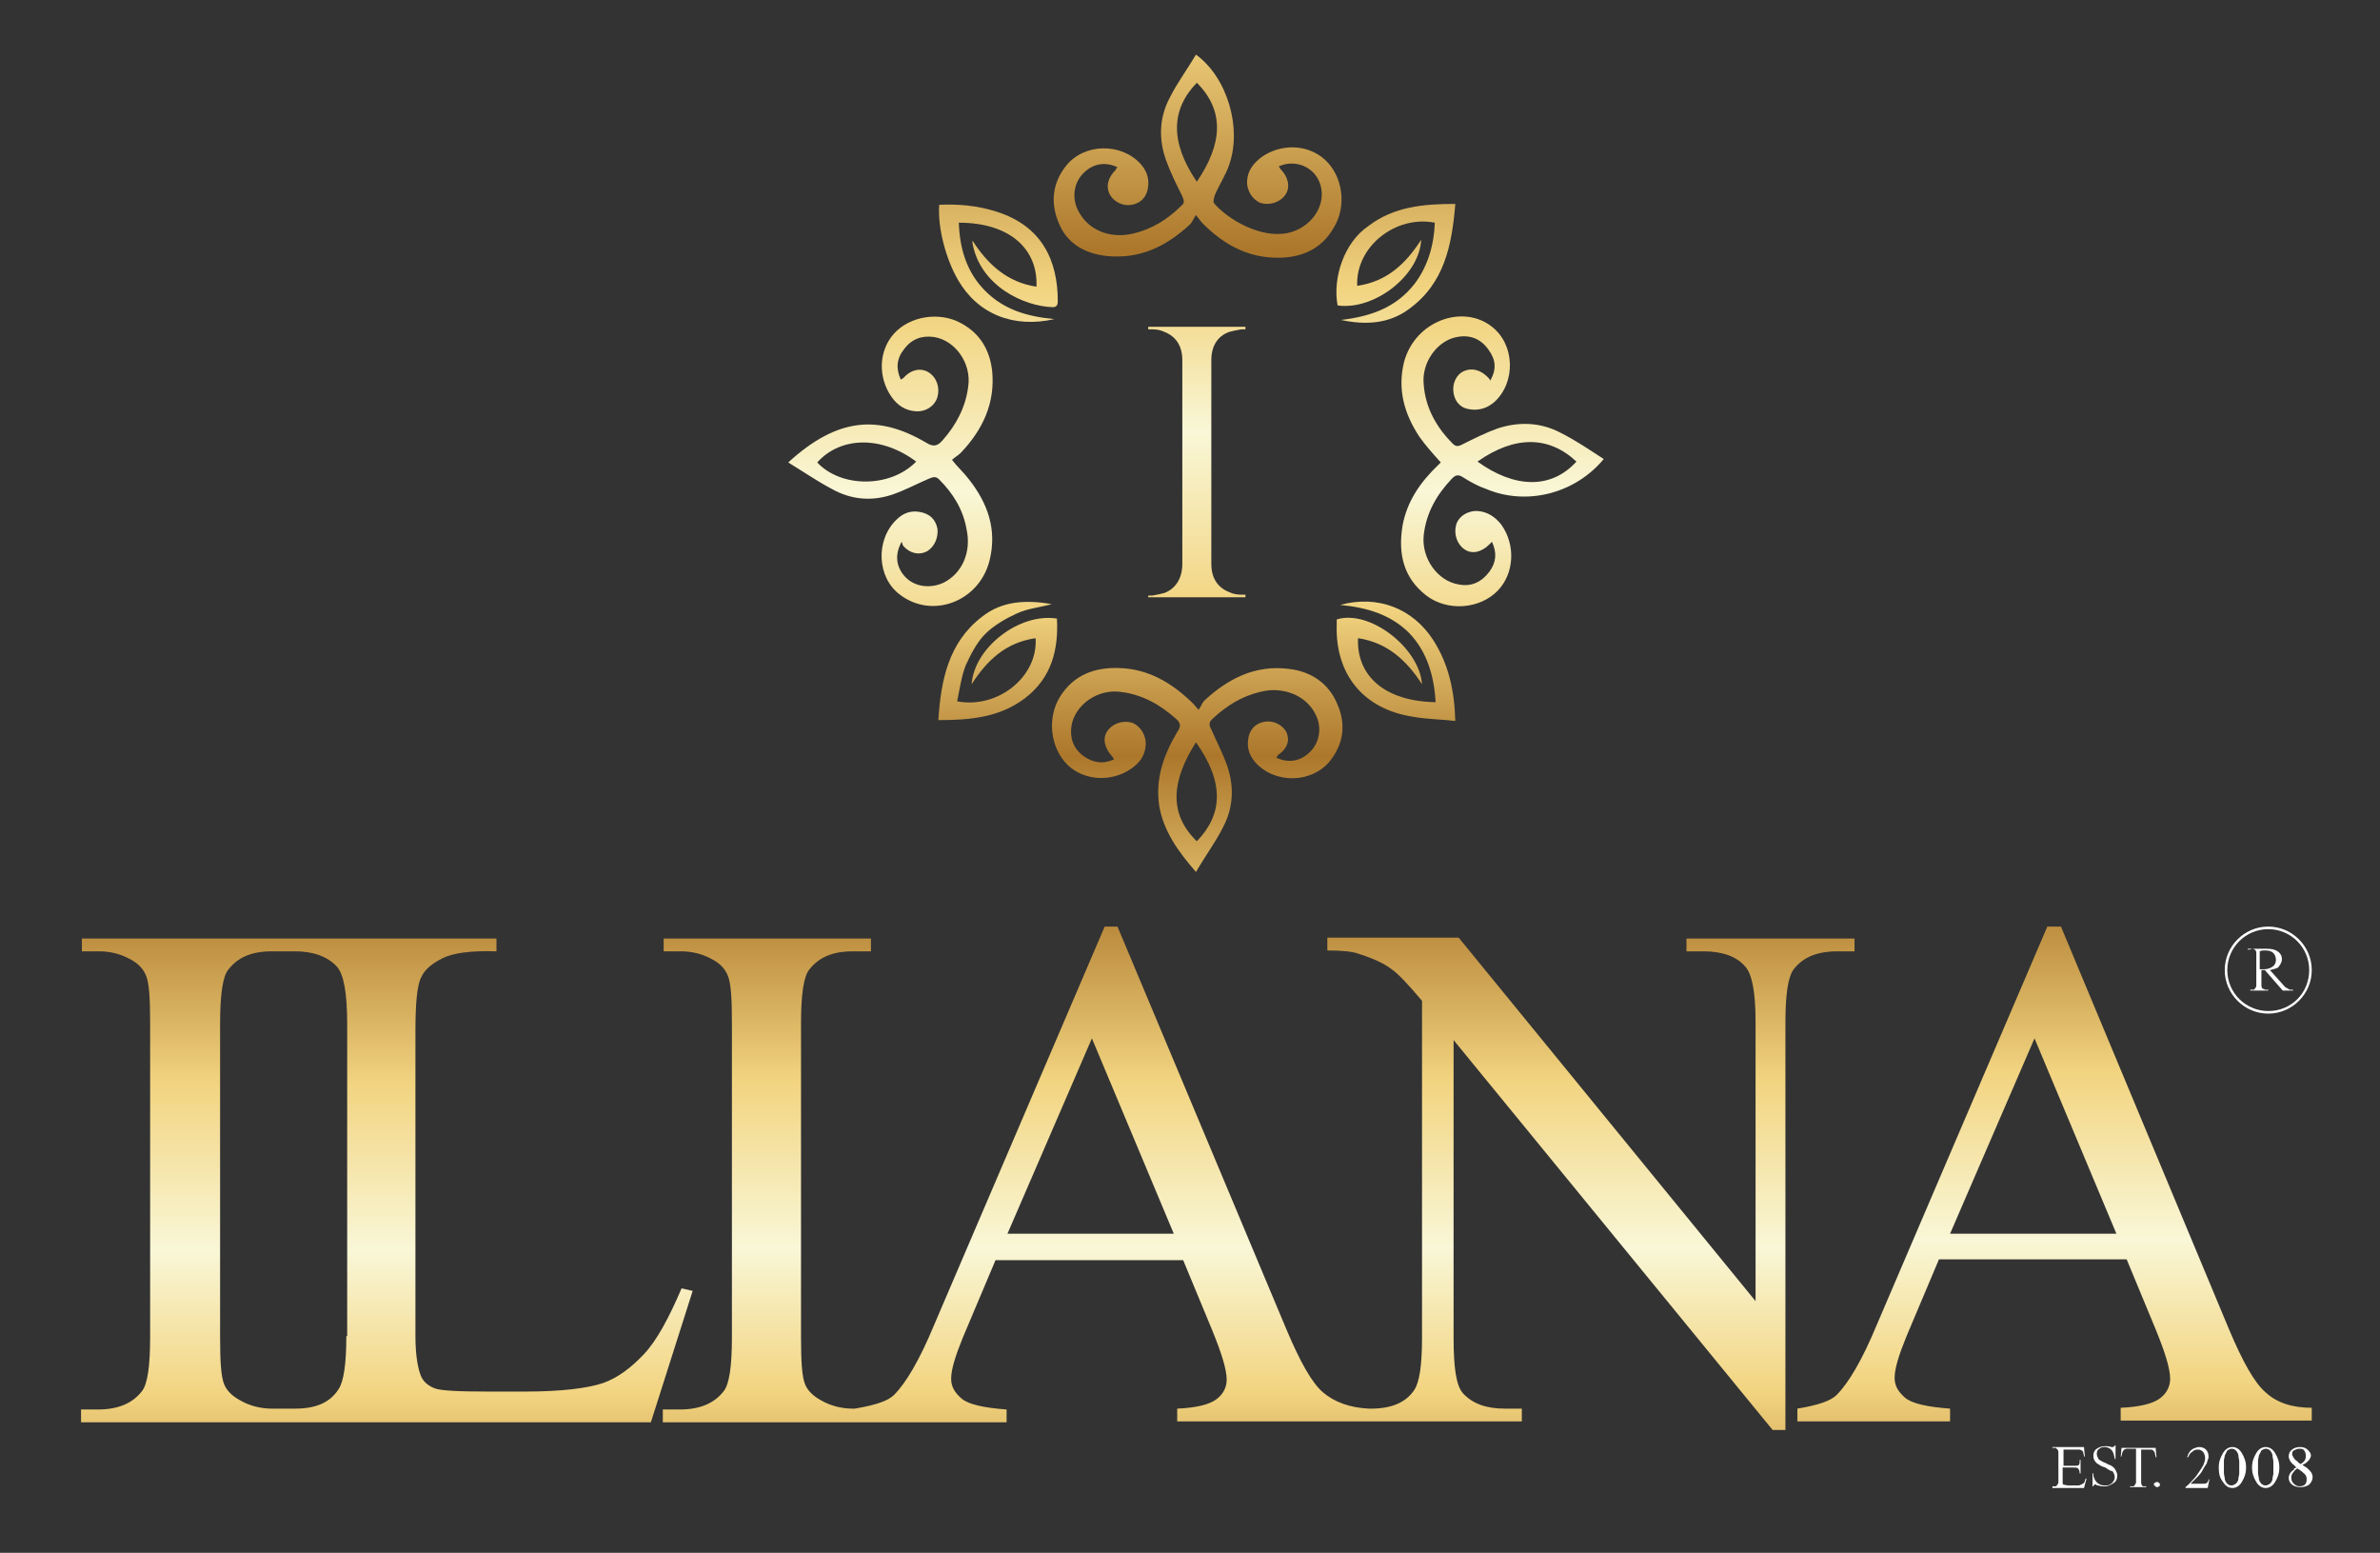
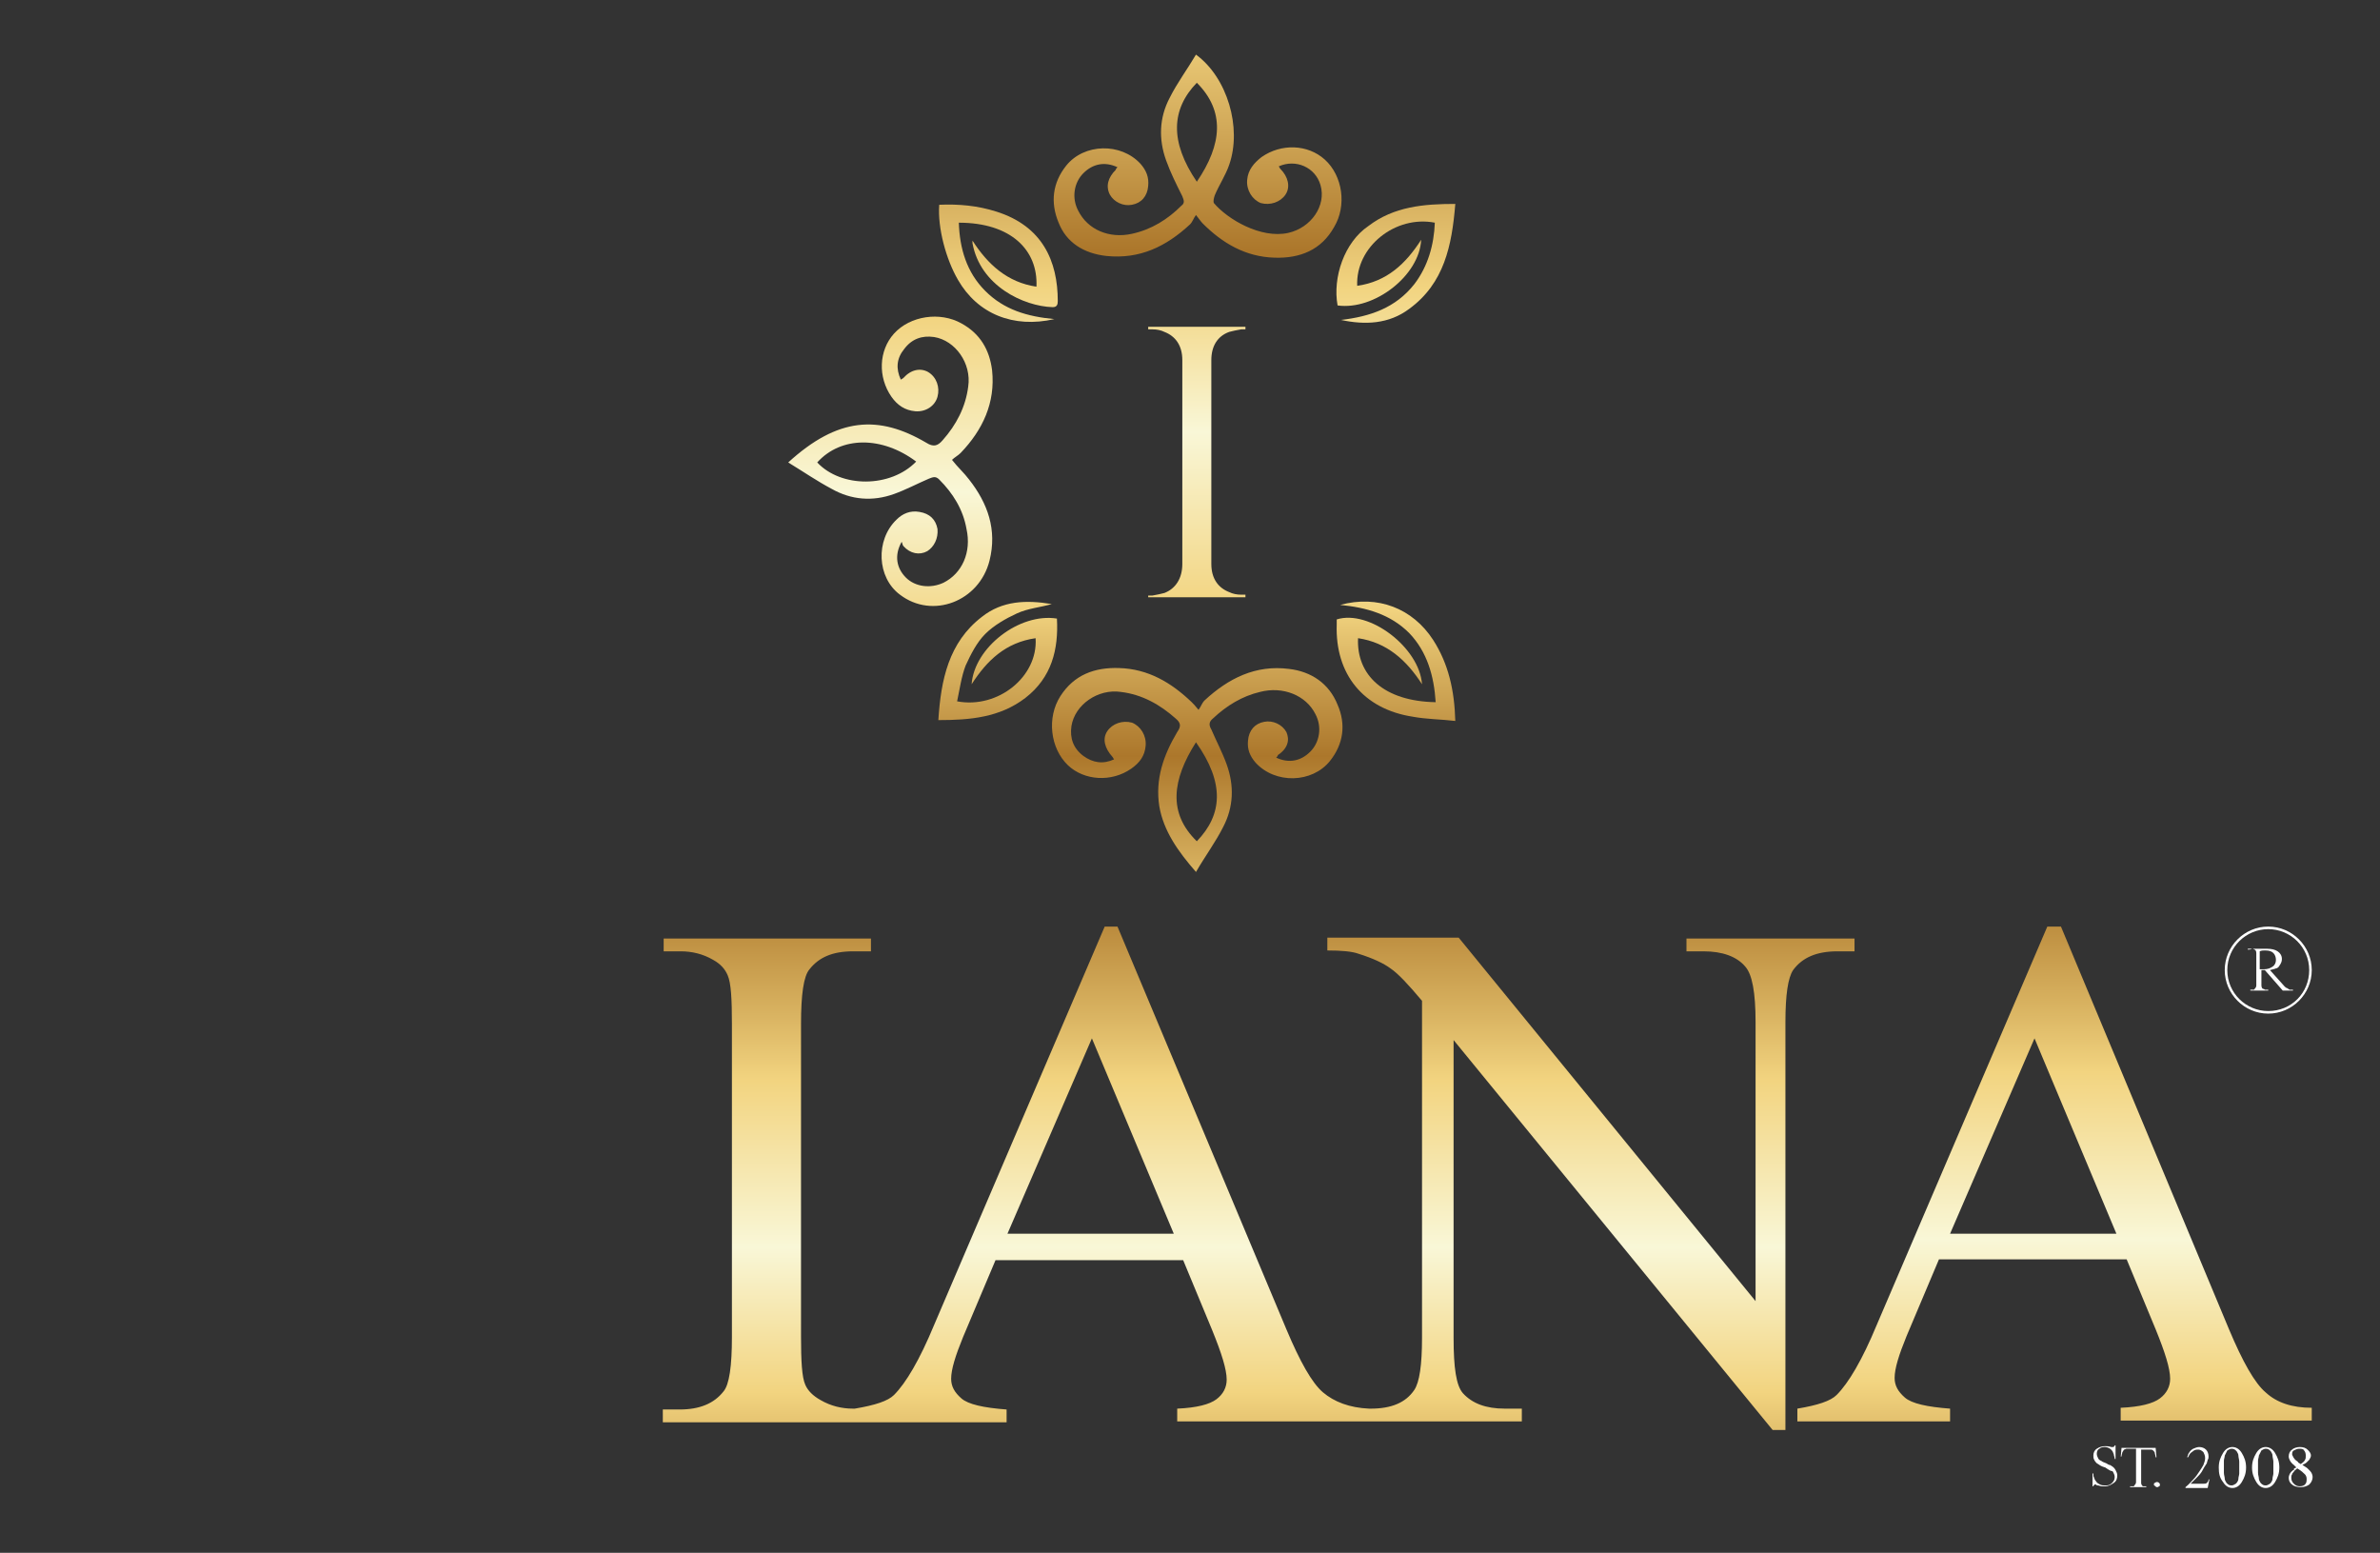
<svg xmlns="http://www.w3.org/2000/svg" version="1.1" id="Layer_1" x="0px" y="0px" viewBox="0 0 279 182" style="enable-background:new 0 0 279 182;" xml:space="preserve">
  <rect x="0" y="0" width="279" height="182" fill="#333333" stroke="none" />
  <style type="text/css">
	.st0{fill:url(#SVGID_1_);}
	.st1{fill:url(#SVGID_00000046336907015057054020000015756338546688960190_);}
	.st2{fill:url(#SVGID_00000020364985684181215580000001521030932697268370_);}
	.st3{fill:url(#SVGID_00000089557626391671779220000003110904084119377319_);}
	.st4{fill:url(#SVGID_00000064329678046707767030000010017367858991404479_);}
	.st5{fill:url(#SVGID_00000183941982824855848030000008314879340260168116_);}
	.st6{fill:url(#SVGID_00000041975701574485439910000008069895623812296836_);}
	.st7{fill:url(#SVGID_00000003785270796553353740000010446323951349847682_);}
	.st8{fill:url(#SVGID_00000099660941793202504920000009805936186253078940_);}
	.st9{fill:url(#SVGID_00000139996313611241774800000015325128559174231448_);}
	.st10{fill:url(#SVGID_00000119091991315600399550000001305014342565281412_);}
	.st11{fill:url(#SVGID_00000147942212494119402930000012973012218386964130_);}
	.st12{fill:#FFFFFF;}
</style>
  <g>
    <g>
      <g>
        <g id="_x30_1_00000071519120078364605980000007386803017023283900_">
          <linearGradient id="SVGID_1_" gradientUnits="userSpaceOnUse" x1="507.729" y1="841.227" x2="507.729" y2="675.45" gradientTransform="matrix(-1 0 0 -1 612.051 776.739)">
            <stop offset="0" style="stop-color:#AC772B" />
            <stop offset="9.333894e-02" style="stop-color:#D9B361" />
            <stop offset="0.14" style="stop-color:#F2D480" />
            <stop offset="0.258" style="stop-color:#F9F7D7" />
            <stop offset="0.36" style="stop-color:#F2D480" />
            <stop offset="0.489" style="stop-color:#AC772B" />
            <stop offset="0.572" style="stop-color:#D9B361" />
            <stop offset="0.613" style="stop-color:#F2D480" />
            <stop offset="0.737" style="stop-color:#F9F7D7" />
            <stop offset="0.839" style="stop-color:#F2D480" />
            <stop offset="1" style="stop-color:#AC772B" />
          </linearGradient>
          <path class="st0" d="M104.8,57.9c1.4-0.5,2.7-1.2,4.1-1.8c0.5-0.2,0.8-0.3,1.2,0.1c1.6,1.6,2.8,3.5,3.2,5.8      c0.6,2.7-0.5,5.2-2.7,6.3c-1.5,0.7-3.3,0.5-4.4-0.6c-1.1-1.1-1.4-2.6-0.5-4.2c0.1,0.2,0.1,0.4,0.2,0.5c0.8,0.9,1.9,1.1,2.8,0.6      c0.8-0.5,1.3-1.5,1.2-2.6c-0.2-1.1-0.9-1.8-2.1-2c-1.1-0.2-2,0.2-2.7,0.9c-2.5,2.4-2.3,6.8,0.4,8.8c3.8,2.9,9.3,0.8,10.5-4      c0.9-3.6-0.2-6.7-2.4-9.5c-0.6-0.8-1.3-1.4-2-2.3c0.3-0.3,0.7-0.5,1-0.8c2.6-2.7,4.1-5.9,3.7-9.7c-0.3-2.4-1.4-4.3-3.6-5.5      c-2.5-1.4-6-0.9-7.9,1.2c-1.8,2-1.9,5.1-0.3,7.4c0.7,1,1.6,1.6,2.8,1.7c1.2,0.1,2.3-0.6,2.6-1.7c0.3-1.1-0.1-2.3-1.1-2.9      c-0.9-0.5-2-0.3-2.9,0.7c-0.1,0.1-0.2,0.1-0.3,0.2c-0.6-1.3-0.5-2.5,0.4-3.6c0.9-1.2,2.1-1.6,3.5-1.4c2.5,0.4,4.4,3.1,4,5.8      c-0.3,2.4-1.4,4.5-3,6.3c-0.6,0.7-1.1,0.8-1.9,0.3c-5.6-3.3-10.4-3-16.2,2.3c1.8,1.1,3.4,2.2,5.1,3.1      C99.8,58.6,102.3,58.8,104.8,57.9z M107.4,54.1c-3,3.1-8.8,3.1-11.6,0.1C98.6,51.1,103.4,51.1,107.4,54.1z" />
          <linearGradient id="SVGID_00000168118662661601726490000001627644739932141750_" gradientUnits="userSpaceOnUse" x1="435.786" y1="841.265" x2="435.786" y2="675.489" gradientTransform="matrix(-1 0 0 -1 612.051 776.739)">
            <stop offset="0" style="stop-color:#AC772B" />
            <stop offset="9.333894e-02" style="stop-color:#D9B361" />
            <stop offset="0.14" style="stop-color:#F2D480" />
            <stop offset="0.258" style="stop-color:#F9F7D7" />
            <stop offset="0.36" style="stop-color:#F2D480" />
            <stop offset="0.489" style="stop-color:#AC772B" />
            <stop offset="0.572" style="stop-color:#D9B361" />
            <stop offset="0.613" style="stop-color:#F2D480" />
            <stop offset="0.737" style="stop-color:#F9F7D7" />
            <stop offset="0.839" style="stop-color:#F2D480" />
            <stop offset="1" style="stop-color:#AC772B" />
          </linearGradient>
-           <path style="fill:url(#SVGID_00000168118662661601726490000001627644739932141750_);" d="M164.6,42.4c-0.8,3.2,0,6.1,1.8,8.8      c0.7,1,1.6,2,2.5,3c-0.1,0.1-0.2,0.2-0.3,0.3c-2.1,2-3.7,4.3-4.2,7.2c-0.5,3.2,0.1,6,2.8,8.1c2.5,1.9,6.3,1.6,8.4-0.6      c1.9-2,2.1-5.3,0.4-7.7c-0.7-0.9-1.6-1.5-2.7-1.6c-1.2-0.1-2.3,0.6-2.6,1.6c-0.3,1.1,0.1,2.3,1,2.9c0.9,0.6,2,0.3,2.9-0.6      c0.1-0.1,0.2-0.2,0.3-0.3c0.6,1.3,0.5,2.4-0.3,3.5c-0.9,1.2-2.1,1.8-3.6,1.5c-2.5-0.4-4.4-3.1-4.1-5.8c0.3-2.6,1.5-4.7,3.3-6.6      c0.5-0.5,0.8-0.5,1.4-0.1c0.8,0.5,1.7,1,2.6,1.3c4.7,2,10.4,0.6,13.8-3.5c-1.7-1.1-3.3-2.2-5.1-3.1c-2.3-1.2-4.8-1.3-7.3-0.5      c-1.4,0.5-2.8,1.2-4.2,1.9c-0.4,0.2-0.7,0.3-1.1-0.1c-1.9-1.9-3.2-4.2-3.4-6.9c-0.3-2.6,1.6-5.2,3.9-5.6      c1.5-0.3,2.8,0.2,3.7,1.5c0.8,1.1,1,2.2,0.2,3.6c-0.1-0.2-0.2-0.3-0.3-0.4c-0.9-0.9-1.9-1.1-2.8-0.7c-0.9,0.4-1.4,1.5-1.2,2.6      c0.2,1.1,0.9,1.8,2.1,1.9c1,0.1,1.9-0.2,2.7-0.9c2.5-2.3,2.4-6.7-0.3-8.8C171.5,35.6,165.9,37.6,164.6,42.4z M184.8,54.1      c-3,3.3-7.3,3.1-11.6,0C177.6,51,181.6,51.1,184.8,54.1z" />
          <linearGradient id="SVGID_00000127040132644605948050000016905719509827931799_" gradientUnits="userSpaceOnUse" x1="471.757" y1="913.173" x2="471.757" y2="747.396" gradientTransform="matrix(-1 0 0 -1 612.051 776.739)">
            <stop offset="0" style="stop-color:#AC772B" />
            <stop offset="9.333894e-02" style="stop-color:#D9B361" />
            <stop offset="0.14" style="stop-color:#F2D480" />
            <stop offset="0.258" style="stop-color:#F9F7D7" />
            <stop offset="0.36" style="stop-color:#F2D480" />
            <stop offset="0.489" style="stop-color:#AC772B" />
            <stop offset="0.572" style="stop-color:#D9B361" />
            <stop offset="0.613" style="stop-color:#F2D480" />
            <stop offset="0.737" style="stop-color:#F9F7D7" />
            <stop offset="0.839" style="stop-color:#F2D480" />
            <stop offset="1" style="stop-color:#AC772B" />
          </linearGradient>
          <path style="fill:url(#SVGID_00000127040132644605948050000016905719509827931799_);" d="M129.7,30c3.9,0.4,7-1.1,9.8-3.7      c0.3-0.3,0.4-0.7,0.7-1.1c0.4,0.5,0.6,0.8,0.8,1c2.3,2.3,5,3.9,8.4,4c3,0.1,5.5-0.9,7-3.6c1.5-2.5,1-6-1.1-7.9      c-2-1.8-5.1-1.9-7.4-0.3c-0.9,0.7-1.6,1.5-1.7,2.7c-0.1,1.2,0.6,2.3,1.6,2.7c1.1,0.3,2.3-0.1,2.9-1c0.6-0.9,0.3-2.1-0.6-3      c-0.1-0.1-0.1-0.2-0.2-0.3c2-0.9,4.3,0.1,4.9,2.2c0.7,2.4-1.1,5-3.8,5.6c-3.2,0.7-7.1-1.6-8.7-3.5c-0.1-0.2,0-0.6,0.1-0.9      c0.5-1.2,1.3-2.4,1.7-3.6c1.5-4.3-0.2-10.2-3.9-12.9c-1,1.7-2.2,3.3-3.1,5.1c-1.2,2.3-1.3,4.8-0.4,7.3c0.5,1.4,1.2,2.8,1.9,4.2      c0.2,0.5,0.3,0.8-0.1,1.1c-1.6,1.6-3.5,2.8-5.8,3.3c-2.7,0.6-5.2-0.5-6.3-2.7c-0.8-1.5-0.5-3.3,0.6-4.4c1.1-1.1,2.5-1.4,4-0.7      c-0.1,0.1-0.2,0.2-0.2,0.3c-0.9,0.9-1.2,1.9-0.7,2.9c0.5,0.9,1.6,1.4,2.6,1.2c1.1-0.2,1.8-1,1.9-2.2c0.1-1-0.2-1.8-0.9-2.6      c-2.3-2.5-6.6-2.4-8.7,0.2c-1.6,2-1.9,4.3-0.9,6.7C125,28.4,127,29.7,129.7,30z M140.3,9.7c3.3,3.3,3,7.2,0,11.6      C137.1,16.6,137.3,12.8,140.3,9.7z" />
          <linearGradient id="SVGID_00000143581369928534308450000016255463802540662164_" gradientUnits="userSpaceOnUse" x1="471.726" y1="769.196" x2="471.726" y2="603.42" gradientTransform="matrix(-1 0 0 -1 612.051 776.739)">
            <stop offset="0" style="stop-color:#AC772B" />
            <stop offset="9.333894e-02" style="stop-color:#D9B361" />
            <stop offset="0.14" style="stop-color:#F2D480" />
            <stop offset="0.258" style="stop-color:#F9F7D7" />
            <stop offset="0.36" style="stop-color:#F2D480" />
            <stop offset="0.489" style="stop-color:#AC772B" />
            <stop offset="0.572" style="stop-color:#D9B361" />
            <stop offset="0.613" style="stop-color:#F2D480" />
            <stop offset="0.737" style="stop-color:#F9F7D7" />
            <stop offset="0.839" style="stop-color:#F2D480" />
            <stop offset="1" style="stop-color:#AC772B" />
          </linearGradient>
          <path style="fill:url(#SVGID_00000143581369928534308450000016255463802540662164_);" d="M150.8,85.8c-0.5-0.9-1.6-1.4-2.6-1.2      c-1.1,0.2-1.8,1-1.9,2.2c-0.1,1,0.2,1.8,0.9,2.6c2.3,2.5,6.6,2.4,8.7-0.2c1.6-2,1.9-4.3,0.9-6.6c-1-2.5-3.1-3.9-5.7-4.2      c-3.9-0.5-7.1,1.1-9.9,3.7c-0.3,0.3-0.4,0.7-0.7,1.1c-0.4-0.5-0.6-0.7-0.8-0.9c-2.4-2.3-5.1-3.9-8.5-4c-2.9-0.1-5.3,0.8-6.9,3.3      c-1.6,2.5-1.2,6.1,0.9,8.1c1.9,1.8,5.1,2,7.4,0.4c1-0.7,1.6-1.5,1.7-2.7c0.1-1.2-0.6-2.3-1.6-2.7c-1.1-0.3-2.3,0.1-2.9,1      c-0.6,0.9-0.3,2,0.6,3c0.1,0.1,0.1,0.2,0.2,0.3c-1.3,0.6-2.5,0.4-3.6-0.4c-1.2-0.9-1.6-2.1-1.4-3.5c0.4-2.5,3.1-4.4,5.8-4      c2.5,0.3,4.6,1.5,6.4,3.1c0.6,0.5,0.7,0.9,0.2,1.6c-1.6,2.7-2.6,5.5-2.1,8.7c0.5,2.9,2.2,5.3,4.3,7.7c1.1-1.9,2.3-3.5,3.2-5.3      c1.2-2.3,1.3-4.8,0.4-7.3c-0.5-1.4-1.2-2.7-1.8-4.1c-0.3-0.5-0.3-0.9,0.2-1.3c1.6-1.5,3.4-2.6,5.5-3.1c2.7-0.7,5.4,0.4,6.5,2.6      c0.8,1.5,0.5,3.3-0.6,4.4c-1.1,1.1-2.5,1.4-4,0.7c0.1-0.1,0.2-0.2,0.2-0.3C151,87.7,151.2,86.7,150.8,85.8z M140.3,98.6      c-3.4-3.3-2.9-7.2-0.1-11.6C143.6,91.8,143.3,95.5,140.3,98.6z" />
          <linearGradient id="SVGID_00000164495069214334895230000005087041355173462416_" gradientUnits="userSpaceOnUse" x1="762.265" y1="85.674" x2="762.265" y2="-80.102" gradientTransform="matrix(1 0 0 1 -598.637 87.142)">
            <stop offset="0" style="stop-color:#AC772B" />
            <stop offset="9.333894e-02" style="stop-color:#D9B361" />
            <stop offset="0.14" style="stop-color:#F2D480" />
            <stop offset="0.258" style="stop-color:#F9F7D7" />
            <stop offset="0.36" style="stop-color:#F2D480" />
            <stop offset="0.489" style="stop-color:#AC772B" />
            <stop offset="0.572" style="stop-color:#D9B361" />
            <stop offset="0.613" style="stop-color:#F2D480" />
            <stop offset="0.737" style="stop-color:#F9F7D7" />
            <stop offset="0.839" style="stop-color:#F2D480" />
            <stop offset="1" style="stop-color:#AC772B" />
          </linearGradient>
          <path style="fill:url(#SVGID_00000164495069214334895230000005087041355173462416_);" d="M156.8,35.8c4.3,0.6,9.6-3.5,9.8-7.7      c-1.8,2.8-4,4.9-7.5,5.4c-0.2-4.6,4.5-8.3,9.1-7.4c-0.1,2.6-0.8,5.1-2.4,7.2c-2.2,2.8-5.2,3.8-8.6,4.2c2.8,0.6,5.6,0.5,8-1.3      c4.1-3,5-7.4,5.4-12.3c-3.7,0-7.2,0.3-10.2,2.6C157.6,28.4,156.2,32.5,156.8,35.8z" />
          <linearGradient id="SVGID_00000115481697729764538950000008451250077005285025_" gradientUnits="userSpaceOnUse" x1="762.233" y1="85.674" x2="762.233" y2="-80.102" gradientTransform="matrix(1 0 0 1 -598.637 87.142)">
            <stop offset="0" style="stop-color:#AC772B" />
            <stop offset="9.333894e-02" style="stop-color:#D9B361" />
            <stop offset="0.14" style="stop-color:#F2D480" />
            <stop offset="0.258" style="stop-color:#F9F7D7" />
            <stop offset="0.36" style="stop-color:#F2D480" />
            <stop offset="0.489" style="stop-color:#AC772B" />
            <stop offset="0.572" style="stop-color:#D9B361" />
            <stop offset="0.613" style="stop-color:#F2D480" />
            <stop offset="0.737" style="stop-color:#F9F7D7" />
            <stop offset="0.839" style="stop-color:#F2D480" />
            <stop offset="1" style="stop-color:#AC772B" />
          </linearGradient>
          <path style="fill:url(#SVGID_00000115481697729764538950000008451250077005285025_);" d="M165.6,84c1.6,0.3,3.3,0.3,5,0.5      c-0.1-3.6-0.8-6.7-2.6-9.5c-2.4-3.7-6.5-5.3-10.9-4.1c3.1,0.3,5.9,1.1,8.1,3.3c2.1,2.2,2.9,5,3.1,8.1c-6.1-0.1-9.3-3.2-9.1-7.5      c3.4,0.5,5.7,2.6,7.5,5.4c-0.3-4.3-6.2-8.8-10-7.6c0,0.2,0,0.4,0,0.6C156.5,79,159.8,83.1,165.6,84z" />
          <linearGradient id="SVGID_00000028299902411641629370000014407237338127468197_" gradientUnits="userSpaceOnUse" x1="715.639" y1="85.674" x2="715.639" y2="-80.102" gradientTransform="matrix(1 0 0 1 -598.637 87.142)">
            <stop offset="0" style="stop-color:#AC772B" />
            <stop offset="9.333894e-02" style="stop-color:#D9B361" />
            <stop offset="0.14" style="stop-color:#F2D480" />
            <stop offset="0.258" style="stop-color:#F9F7D7" />
            <stop offset="0.36" style="stop-color:#F2D480" />
            <stop offset="0.489" style="stop-color:#AC772B" />
            <stop offset="0.572" style="stop-color:#D9B361" />
            <stop offset="0.613" style="stop-color:#F2D480" />
            <stop offset="0.737" style="stop-color:#F9F7D7" />
            <stop offset="0.839" style="stop-color:#F2D480" />
            <stop offset="1" style="stop-color:#AC772B" />
          </linearGradient>
          <path style="fill:url(#SVGID_00000028299902411641629370000014407237338127468197_);" d="M115.5,74.3c1-1,2.4-1.8,3.7-2.4      c1.3-0.6,2.7-0.7,4.1-1.1c-3-0.5-5.8-0.4-8.2,1.5c-3.9,3-4.8,7.4-5.1,12.1c3.7,0,7.2-0.3,10.2-2.6c3.1-2.4,3.9-5.7,3.7-9.3      c-4.4-0.7-9.7,3.4-10,7.7c1.8-2.8,4-4.9,7.5-5.4c0.3,4.5-4.4,8.3-9.2,7.4c0.3-1.4,0.5-2.9,1-4.2      C113.8,76.7,114.5,75.3,115.5,74.3z" />
          <linearGradient id="SVGID_00000157296444465074467250000017145660539623712156_" gradientUnits="userSpaceOnUse" x1="715.691" y1="85.674" x2="715.691" y2="-80.102" gradientTransform="matrix(1 0 0 1 -598.637 87.142)">
            <stop offset="0" style="stop-color:#AC772B" />
            <stop offset="9.333894e-02" style="stop-color:#D9B361" />
            <stop offset="0.14" style="stop-color:#F2D480" />
            <stop offset="0.258" style="stop-color:#F9F7D7" />
            <stop offset="0.36" style="stop-color:#F2D480" />
            <stop offset="0.489" style="stop-color:#AC772B" />
            <stop offset="0.572" style="stop-color:#D9B361" />
            <stop offset="0.613" style="stop-color:#F2D480" />
            <stop offset="0.737" style="stop-color:#F9F7D7" />
            <stop offset="0.839" style="stop-color:#F2D480" />
            <stop offset="1" style="stop-color:#AC772B" />
          </linearGradient>
          <path style="fill:url(#SVGID_00000157296444465074467250000017145660539623712156_);" d="M123.6,37.4c-3.2-0.3-5.9-1.1-8.1-3.3      c-2.2-2.2-3-5-3.1-8c6.1,0,9.3,3.2,9.1,7.5c-3.4-0.5-5.7-2.6-7.5-5.4c0,0.2,0,0.2,0,0.3c0.9,5,6,7.4,9.4,7.5      c0.5,0,0.6-0.3,0.6-0.7c0-4.7-1.8-8.8-7.2-10.5c-2.2-0.7-4.4-0.9-6.7-0.8c-0.2,2.7,0.8,6.4,2.2,8.8      C114.6,36.8,118.8,38.5,123.6,37.4z" />
          <linearGradient id="SVGID_00000004519575961033218820000014995590026692901256_" gradientUnits="userSpaceOnUse" x1="738.918" y1="85.674" x2="738.918" y2="-80.102" gradientTransform="matrix(1 0 0 1 -598.637 87.142)">
            <stop offset="0" style="stop-color:#AC772B" />
            <stop offset="9.333894e-02" style="stop-color:#D9B361" />
            <stop offset="0.14" style="stop-color:#F2D480" />
            <stop offset="0.258" style="stop-color:#F9F7D7" />
            <stop offset="0.36" style="stop-color:#F2D480" />
            <stop offset="0.489" style="stop-color:#AC772B" />
            <stop offset="0.572" style="stop-color:#D9B361" />
            <stop offset="0.613" style="stop-color:#F2D480" />
            <stop offset="0.737" style="stop-color:#F9F7D7" />
            <stop offset="0.839" style="stop-color:#F2D480" />
            <stop offset="1" style="stop-color:#AC772B" />
          </linearGradient>
          <path style="fill:url(#SVGID_00000004519575961033218820000014995590026692901256_);" d="M136.5,69.5c-0.4,0.1-0.8,0.2-1.4,0.3      c0,0,0,0,0,0c-0.2,0-0.4,0-0.5,0V70c0,0,0,0,0,0c3.8,0,7.6,0,11.4,0c0,0,0,0,0,0v-0.3c-0.2,0-0.4,0-0.5,0c0,0,0,0,0,0      c-0.5,0-1-0.1-1.4-0.3c-1.3-0.5-2.1-1.6-2.1-3.3c0-0.9,0-1.7,0-2.6h0c0-3.1,0-6.2,0-9.3c0-0.9,0-1.9,0-2.8h0c0-3.1,0-6.1,0-9.2      c0-1.6,0.7-2.8,2.1-3.3c0.4-0.1,0.8-0.2,1.4-0.3c0,0,0,0,0,0c0.2,0,0.4,0,0.5,0v-0.3c0,0,0,0,0,0c-3.8,0-7.6,0-11.4,0      c0,0,0,0,0,0v0.3c0.2,0,0.4,0,0.5,0c0,0,0,0,0,0c0.5,0,1,0.1,1.4,0.3c1.3,0.5,2.1,1.6,2.1,3.3c0,3.1,0,6.1,0,9.2h0      c0,0.9,0,1.9,0,2.8c0,3.1,0,6.2,0,9.3h0c0,0.9,0,1.7,0,2.6C138.6,67.8,137.8,69,136.5,69.5z" />
        </g>
        <g>
          <linearGradient id="SVGID_00000152246088802033904610000015186334401517043076_" gradientUnits="userSpaceOnUse" x1="566.641" y1="672.945" x2="566.641" y2="507.168" gradientTransform="matrix(-1 0 0 -1 612.051 776.739)">
            <stop offset="0" style="stop-color:#AC772B" />
            <stop offset="9.333894e-02" style="stop-color:#D9B361" />
            <stop offset="0.14" style="stop-color:#F2D480" />
            <stop offset="0.258" style="stop-color:#F9F7D7" />
            <stop offset="0.36" style="stop-color:#F2D480" />
            <stop offset="0.489" style="stop-color:#AC772B" />
            <stop offset="0.572" style="stop-color:#D9B361" />
            <stop offset="0.613" style="stop-color:#F2D480" />
            <stop offset="0.737" style="stop-color:#F9F7D7" />
            <stop offset="0.839" style="stop-color:#F2D480" />
            <stop offset="1" style="stop-color:#AC772B" />
          </linearGradient>
-           <path style="fill:url(#SVGID_00000152246088802033904610000015186334401517043076_);" d="M79.9,151c-1.5,3.5-2.9,6.1-4.4,7.7      c-1.5,1.6-3.1,2.8-4.8,3.4c-1.8,0.6-4.8,1-9.2,1h-4.1c-3.7,0-5.8-0.1-6.5-0.4c-0.7-0.3-1.2-0.7-1.5-1.3      c-0.4-0.9-0.7-2.5-0.7-4.8v-35.7c0-3.4,0.2-5.5,0.7-6.4c0.4-0.9,1.3-1.6,2.5-2.2c1.2-0.6,3.3-0.9,6.3-0.8v-1.5H33.9h-1.4H9.6      v1.5h2c1.3,0,2.6,0.3,3.8,1c0.9,0.5,1.4,1.1,1.7,1.8c0.4,0.9,0.5,2.8,0.5,5.7v36.7c0,3.4-0.3,5.6-1,6.4      c-1.1,1.4-2.8,2.1-5.1,2.1h-2v1.5h22.9h1.4h42.5l4.9-15.4L79.9,151z M40.6,156.6c0,3.2-0.3,5.3-0.9,6.2c-1,1.6-2.7,2.3-5.1,2.3      h-0.7h-1.4h-0.6c-1.3,0-2.6-0.3-3.8-1c-0.9-0.5-1.5-1.1-1.8-1.8c-0.4-0.9-0.5-2.8-0.5-5.7V120c0-3.4,0.3-5.6,1-6.4      c1.1-1.4,2.7-2.1,5.1-2.1h0.6h1.4h0.7c2.1,0,3.8,0.6,4.9,1.8c0.8,0.9,1.2,3.1,1.2,6.7V156.6z" />
          <linearGradient id="SVGID_00000175303780824301101220000010379922953909446535_" gradientUnits="userSpaceOnUse" x1="464.476" y1="673.321" x2="464.476" y2="507.545" gradientTransform="matrix(-1 0 0 -1 612.051 776.739)">
            <stop offset="0" style="stop-color:#AC772B" />
            <stop offset="9.333894e-02" style="stop-color:#D9B361" />
            <stop offset="0.14" style="stop-color:#F2D480" />
            <stop offset="0.258" style="stop-color:#F9F7D7" />
            <stop offset="0.36" style="stop-color:#F2D480" />
            <stop offset="0.489" style="stop-color:#AC772B" />
            <stop offset="0.572" style="stop-color:#D9B361" />
            <stop offset="0.613" style="stop-color:#F2D480" />
            <stop offset="0.737" style="stop-color:#F9F7D7" />
            <stop offset="0.839" style="stop-color:#F2D480" />
            <stop offset="1" style="stop-color:#AC772B" />
          </linearGradient>
          <path style="fill:url(#SVGID_00000175303780824301101220000010379922953909446535_);" d="M215.4,111.5h2v-1.5h-19.7v1.5h2      c2.2,0,3.9,0.6,4.9,1.8c0.8,0.9,1.2,3,1.2,6.5v32.7L171,109.9h-15.4v1.5c1.6,0,2.9,0.1,3.7,0.4c1.6,0.5,2.9,1.1,3.7,1.7      c0.9,0.6,2.1,1.9,3.7,3.8v39.5c0,3.2-0.3,5.2-0.9,6.1c-1,1.5-2.7,2.2-5.1,2.2h-0.2c-2.3-0.1-4.1-0.8-5.4-1.9      c-1.3-1.1-2.7-3.6-4.3-7.4L131,108.6h-1.5l-20,46.7c-1.7,4.1-3.3,6.8-4.7,8.2c-0.7,0.7-2.2,1.2-4.6,1.6H100      c-1.3,0-2.6-0.3-3.8-1c-0.9-0.5-1.5-1.1-1.8-1.8c-0.4-0.9-0.5-2.8-0.5-5.7V120c0-3.4,0.3-5.6,1-6.4c1.1-1.4,2.7-2.1,5.1-2.1h2.1      v-1.5H77.8v1.5h2c1.3,0,2.6,0.3,3.8,1c0.9,0.5,1.4,1.1,1.7,1.8c0.4,0.9,0.5,2.8,0.5,5.7v36.7c0,3.4-0.3,5.6-1,6.4      c-1.1,1.4-2.8,2.1-5.1,2.1h-2v1.5h22.5h1.8h16v-1.5c-2.7-0.2-4.5-0.6-5.3-1.3c-0.8-0.7-1.2-1.4-1.2-2.3c0-1.1,0.5-2.7,1.4-4.9      l3.8-9h22l3.4,8.2c1.1,2.7,1.7,4.6,1.7,5.8c0,0.9-0.4,1.7-1.2,2.3c-0.8,0.6-2.3,1-4.6,1.1v1.5h20.6h1.8h18v-1.5h-2      c-2.2,0-3.8-0.6-4.9-1.8c-0.8-0.9-1.1-3-1.1-6.5v-34.9l37.4,45.7h1.5v-47.8c0-3.2,0.3-5.2,0.9-6.1      C211.3,112.2,213,111.5,215.4,111.5z M118.1,144.6l9.9-22.9l9.6,22.9H118.1z" />
          <linearGradient id="SVGID_00000031901371966665115180000002377339259715229583_" gradientUnits="userSpaceOnUse" x1="371.178" y1="674.242" x2="371.178" y2="508.465" gradientTransform="matrix(-1 0 0 -1 612.051 776.739)">
            <stop offset="0" style="stop-color:#AC772B" />
            <stop offset="9.333894e-02" style="stop-color:#D9B361" />
            <stop offset="0.14" style="stop-color:#F2D480" />
            <stop offset="0.258" style="stop-color:#F9F7D7" />
            <stop offset="0.36" style="stop-color:#F2D480" />
            <stop offset="0.489" style="stop-color:#AC772B" />
            <stop offset="0.572" style="stop-color:#D9B361" />
            <stop offset="0.613" style="stop-color:#F2D480" />
            <stop offset="0.737" style="stop-color:#F9F7D7" />
            <stop offset="0.839" style="stop-color:#F2D480" />
            <stop offset="1" style="stop-color:#AC772B" />
          </linearGradient>
          <path style="fill:url(#SVGID_00000031901371966665115180000002377339259715229583_);" d="M265.6,163.2c-1.3-1.1-2.7-3.6-4.3-7.4      l-19.7-47.2H240l-20,46.7c-1.7,4.1-3.3,6.8-4.7,8.2c-0.7,0.7-2.2,1.2-4.6,1.6v1.5h17.9v-1.5c-2.7-0.2-4.5-0.6-5.3-1.3      c-0.8-0.7-1.2-1.4-1.2-2.3c0-1.1,0.5-2.7,1.4-4.9l3.8-9h22l3.4,8.2c1.1,2.7,1.7,4.6,1.7,5.8c0,0.9-0.4,1.7-1.2,2.3      c-0.8,0.6-2.3,1-4.6,1.1v1.5H271v-1.5C268.7,165,266.9,164.4,265.6,163.2z M228.6,144.6l9.9-22.9l9.6,22.9H228.6z" />
          <g>
            <g>
              <path class="st12" d="M263.5,111.3v-0.1h2.3c0.5,0,0.9,0.1,1.2,0.3c0.3,0.2,0.5,0.5,0.5,0.9c0,0.3-0.1,0.5-0.3,0.8        c-0.1,0.2-0.3,0.3-0.4,0.3c-0.2,0.1-0.4,0.1-0.7,0.2l1.7,1.9c0.1,0.1,0.2,0.2,0.3,0.2c0.1,0.1,0.2,0.1,0.3,0.2        c0,0,0.1,0,0.1,0c0.1,0,0.1,0,0.2,0h0.1v0.1h-1.2l-2.1-2.4l-0.4,0l0,1.8c0,0.2,0.1,0.4,0.2,0.4c0.1,0,0.1,0,0.2,0.1        c0.1,0,0.1,0,0.1,0c0,0,0.1,0,0.3,0v0.1h-2.1v-0.1l0.2,0c0.1,0,0.1,0,0.2,0c0,0,0.1,0,0.1-0.1c0.1-0.1,0.2-0.2,0.2-0.4v-3.8        c0-0.2-0.1-0.4-0.2-0.4l-0.2-0.1c0,0-0.1,0-0.1,0C263.8,111.3,263.7,111.3,263.5,111.3z M264.9,111.5v2.1c0.2,0,0.4,0,0.5,0        c0.4,0,0.7-0.1,1-0.3c0.3-0.2,0.4-0.5,0.4-0.8c0-0.3-0.1-0.6-0.3-0.8c-0.2-0.2-0.5-0.3-0.9-0.3c-0.1,0-0.2,0-0.2,0        C265.3,111.4,265.1,111.4,264.9,111.5z" />
            </g>
            <path class="st12" d="M265.9,108.8c2.7,0,4.9,2.2,4.9,4.9s-2.2,4.9-4.9,4.9c-2.7,0-4.9-2.2-4.9-4.9S263.2,108.8,265.9,108.8        M265.9,108.6c-2.8,0-5.1,2.3-5.1,5.1c0,2.8,2.3,5.1,5.1,5.1s5.1-2.3,5.1-5.1C271,110.9,268.7,108.6,265.9,108.6L265.9,108.6z" />
            <path class="st12" d="M265.9,108.9c2.6,0,4.8,2.1,4.8,4.8s-2.1,4.8-4.8,4.8c-2.6,0-4.8-2.1-4.8-4.8S263.3,108.9,265.9,108.9        M265.9,108.7c-2.8,0-5,2.2-5,5c0,2.8,2.2,5,5,5c2.8,0,5-2.2,5-5C270.9,111,268.7,108.7,265.9,108.7L265.9,108.7z" />
          </g>
        </g>
      </g>
    </g>
    <g>
-       <path class="st12" d="M240.6,174.3v-0.1h0.2c0.1,0,0.1,0,0.2,0c0,0,0.1,0,0.1-0.1c0.1-0.1,0.2-0.2,0.2-0.4v-3.5    c0-0.2-0.1-0.3-0.2-0.4l-0.1-0.1l-0.4,0v-0.1h3.7l0.1,1.1l-0.1,0c0-0.2-0.1-0.4-0.1-0.5c0-0.1-0.1-0.2-0.2-0.2    c-0.1-0.1-0.2-0.1-0.3-0.1c-0.1,0-0.3,0-0.6,0h-1.2v1.9h1.2c0.3,0,0.5,0,0.6-0.1c0.1-0.1,0.1-0.3,0.1-0.6h0.1v1.6l-0.1,0    c0-0.3-0.1-0.5-0.2-0.6c-0.1-0.1-0.3-0.1-0.6-0.1h-1.2v1.7c0,0.2,0,0.3,0.1,0.3c0.1,0,0.3,0.1,0.6,0.1h0.2l0.7,0    c0.1,0,0.2,0,0.3,0c0.1,0,0.2-0.1,0.3-0.1c0.1-0.1,0.2-0.1,0.3-0.2c0.1-0.1,0.1-0.3,0.2-0.5l0.1,0l-0.3,1.1H240.6z" />
      <path class="st12" d="M245.3,172.7l0.1,0c0,0.2,0,0.4,0.1,0.5c0,0.1,0.1,0.3,0.2,0.4c0.1,0.2,0.3,0.3,0.5,0.4    c0.2,0.1,0.4,0.1,0.7,0.1c0.3,0,0.5-0.1,0.7-0.3c0.2-0.2,0.3-0.4,0.3-0.7c0-0.2-0.1-0.4-0.2-0.6c-0.1-0.1-0.1-0.1-0.2-0.1    c-0.1,0-0.2-0.1-0.4-0.2l-0.3-0.2l-0.3-0.1c-0.3-0.1-0.5-0.3-0.7-0.4c-0.1-0.1-0.2-0.2-0.3-0.4c-0.1-0.2-0.1-0.3-0.1-0.5    c0-0.3,0.1-0.6,0.4-0.8c0.3-0.2,0.6-0.3,1-0.3c0.2,0,0.4,0,0.7,0.1c0.1,0,0.1,0,0.1,0c0,0,0,0,0,0c0.1,0,0.1,0,0.1,0    c0.1,0,0.2-0.1,0.2-0.2h0.1l0,1.6l-0.1,0c0-0.2-0.1-0.4-0.1-0.5c0-0.1-0.1-0.2-0.1-0.3c-0.2-0.4-0.6-0.6-1-0.6    c-0.3,0-0.5,0.1-0.6,0.2c-0.2,0.1-0.3,0.3-0.3,0.6c0,0.2,0.1,0.4,0.2,0.6c0.1,0.1,0.2,0.2,0.3,0.2c0.1,0.1,0.3,0.2,0.6,0.3    c0.2,0.1,0.3,0.2,0.4,0.2c0.1,0,0.2,0.1,0.2,0.1c0.2,0.1,0.4,0.3,0.5,0.5c0.1,0.2,0.2,0.4,0.2,0.6c0,0.4-0.1,0.7-0.4,0.9    c-0.3,0.2-0.6,0.4-1,0.4c-0.1,0-0.3,0-0.4,0c-0.2,0-0.3-0.1-0.5-0.1c-0.1,0-0.1,0-0.2-0.1s-0.1,0-0.1,0c-0.1,0-0.2,0.1-0.2,0.2    h-0.1L245.3,172.7z" />
      <path class="st12" d="M248.6,170.8l0.1-1.1h4l0.1,1.1l-0.1,0c0-0.2-0.1-0.4-0.1-0.5c0-0.1-0.1-0.2-0.2-0.3    c-0.1-0.1-0.2-0.1-0.3-0.1c-0.1,0-0.3,0-0.5,0H251v3.9c0,0.2,0.1,0.3,0.2,0.4c0.1,0,0.1,0,0.1,0c0.1,0,0.1,0,0.1,0    c0,0,0.1,0,0.2,0v0.1h-1.9v-0.1l0.2,0c0.1,0,0.1,0,0.2,0c0,0,0.1,0,0.1-0.1c0.1-0.1,0.2-0.2,0.2-0.4v-3.9h-0.6c-0.2,0-0.4,0-0.5,0    c-0.1,0-0.2,0.1-0.3,0.1c-0.1,0.1-0.1,0.2-0.2,0.3c0,0.1-0.1,0.3-0.1,0.5H248.6z" />
      <path class="st12" d="M252.5,174c0-0.1,0-0.2,0.1-0.2s0.1-0.1,0.2-0.1c0.1,0,0.2,0,0.3,0.1c0.1,0.1,0.1,0.1,0.1,0.2    c0,0.1,0,0.2-0.1,0.2c-0.1,0.1-0.2,0.1-0.2,0.1c-0.1,0-0.2,0-0.2-0.1C252.5,174.1,252.5,174.1,252.5,174z" />
      <path class="st12" d="M256.2,174.3c0.5-0.4,0.8-0.8,1-1c0.2-0.2,0.4-0.5,0.6-0.8c0.2-0.3,0.4-0.6,0.5-0.8c0.1-0.3,0.2-0.5,0.2-0.8    c0-0.3-0.1-0.5-0.2-0.7c-0.2-0.2-0.4-0.3-0.6-0.3c-0.2,0-0.3,0-0.5,0.1c-0.1,0.1-0.3,0.2-0.4,0.3c-0.1,0.1-0.2,0.3-0.3,0.5l-0.1,0    c0-0.1,0.1-0.2,0.1-0.3c0-0.1,0.1-0.2,0.1-0.2c0.1-0.2,0.3-0.4,0.5-0.5c0.2-0.1,0.5-0.2,0.7-0.2c0.3,0,0.6,0.1,0.8,0.3    c0.2,0.2,0.3,0.5,0.3,0.8c0,0.1,0,0.3-0.1,0.4c0,0.1-0.1,0.3-0.1,0.4c-0.2,0.3-0.4,0.6-0.6,1c-0.2,0.3-0.4,0.5-0.6,0.7    c-0.2,0.2-0.4,0.4-0.7,0.7h1.5c0.2,0,0.3,0,0.4-0.1c0.1-0.1,0.2-0.2,0.2-0.4l0.1,0l-0.2,1H256.2z" />
      <path class="st12" d="M260.1,172c0-0.7,0.2-1.2,0.5-1.7c0.3-0.5,0.7-0.7,1.1-0.7c0.4,0,0.8,0.2,1.1,0.7c0.3,0.5,0.5,1,0.5,1.7    c0,0.7-0.2,1.2-0.5,1.7c-0.3,0.5-0.7,0.7-1.1,0.7c-0.4,0-0.8-0.2-1.1-0.7C260.2,173.2,260.1,172.7,260.1,172z M260.8,170.6    c0,0.2-0.1,0.4-0.1,0.6c0,0.3,0,0.5,0,0.7c0,0.2,0,0.5,0,0.7c0,0.3,0.1,0.5,0.1,0.7c0,0.2,0.1,0.3,0.2,0.5    c0.2,0.2,0.3,0.3,0.6,0.3c0.2,0,0.3-0.1,0.5-0.2c0.1-0.1,0.3-0.3,0.3-0.6c0-0.2,0.1-0.4,0.1-0.6c0-0.3,0-0.5,0-0.7    c0-0.2,0-0.5,0-0.7c0-0.2-0.1-0.5-0.1-0.7c0-0.2-0.1-0.3-0.2-0.5c-0.2-0.2-0.3-0.3-0.6-0.3c-0.2,0-0.3,0.1-0.5,0.2    C261,170.2,260.9,170.4,260.8,170.6z" />
      <path class="st12" d="M264,172c0-0.7,0.2-1.2,0.5-1.7c0.3-0.5,0.7-0.7,1.1-0.7s0.8,0.2,1.1,0.7c0.3,0.5,0.5,1,0.5,1.7    c0,0.7-0.2,1.2-0.5,1.7c-0.3,0.5-0.7,0.7-1.1,0.7s-0.8-0.2-1.1-0.7C264.2,173.2,264,172.7,264,172z M264.8,170.6    c0,0.2-0.1,0.4-0.1,0.6c0,0.3,0,0.5,0,0.7c0,0.2,0,0.5,0,0.7c0,0.3,0.1,0.5,0.1,0.7c0,0.2,0.1,0.3,0.2,0.5    c0.2,0.2,0.3,0.3,0.6,0.3c0.2,0,0.3-0.1,0.5-0.2c0.1-0.1,0.3-0.3,0.3-0.6c0-0.2,0.1-0.4,0.1-0.6c0-0.3,0-0.5,0-0.7    c0-0.2,0-0.5,0-0.7c0-0.2-0.1-0.5-0.1-0.7c0-0.2-0.1-0.3-0.2-0.5c-0.2-0.2-0.3-0.3-0.6-0.3c-0.2,0-0.3,0.1-0.5,0.2    C265,170.2,264.9,170.4,264.8,170.6z" />
      <path class="st12" d="M269.2,172l-0.3-0.3c-0.4-0.3-0.6-0.7-0.6-1c0-0.3,0.1-0.6,0.4-0.8c0.2-0.2,0.6-0.3,0.9-0.3    c0.4,0,0.7,0.1,0.9,0.3c0.2,0.2,0.4,0.4,0.4,0.7c0,0.2-0.1,0.3-0.2,0.5c-0.1,0.1-0.2,0.2-0.3,0.3c-0.1,0.1-0.3,0.2-0.5,0.3    c0.3,0.2,0.5,0.3,0.6,0.4c0.1,0.1,0.2,0.2,0.3,0.3c0.2,0.2,0.3,0.5,0.3,0.7c0,0.3-0.1,0.6-0.4,0.9c-0.3,0.2-0.6,0.3-1,0.3    c-0.4,0-0.8-0.1-1-0.3c-0.3-0.2-0.4-0.5-0.4-0.8c0-0.2,0.1-0.5,0.3-0.7c0.1-0.1,0.2-0.2,0.4-0.3    C268.8,172.2,268.9,172.1,269.2,172z M270.4,173.3c0-0.2-0.1-0.4-0.2-0.5c-0.2-0.2-0.4-0.4-0.9-0.7c-0.2,0.2-0.4,0.3-0.4,0.4    c-0.1,0.1-0.2,0.2-0.2,0.3c-0.1,0.1-0.1,0.3-0.1,0.4c0,0.3,0.1,0.5,0.3,0.7c0.2,0.2,0.4,0.3,0.7,0.3c0.3,0,0.5-0.1,0.6-0.2    C270.4,173.8,270.4,173.6,270.4,173.3z M269.2,171.2c0.1,0.1,0.2,0.1,0.2,0.2c0.1,0.1,0.2,0.1,0.3,0.2c0.3-0.2,0.5-0.4,0.5-0.5    c0.1-0.1,0.1-0.3,0.1-0.5c0-0.3-0.1-0.5-0.2-0.6c-0.1-0.2-0.3-0.2-0.6-0.2c-0.2,0-0.4,0.1-0.6,0.2c-0.2,0.1-0.2,0.3-0.2,0.5    C268.8,170.7,268.9,171,269.2,171.2z" />
    </g>
  </g>
</svg>